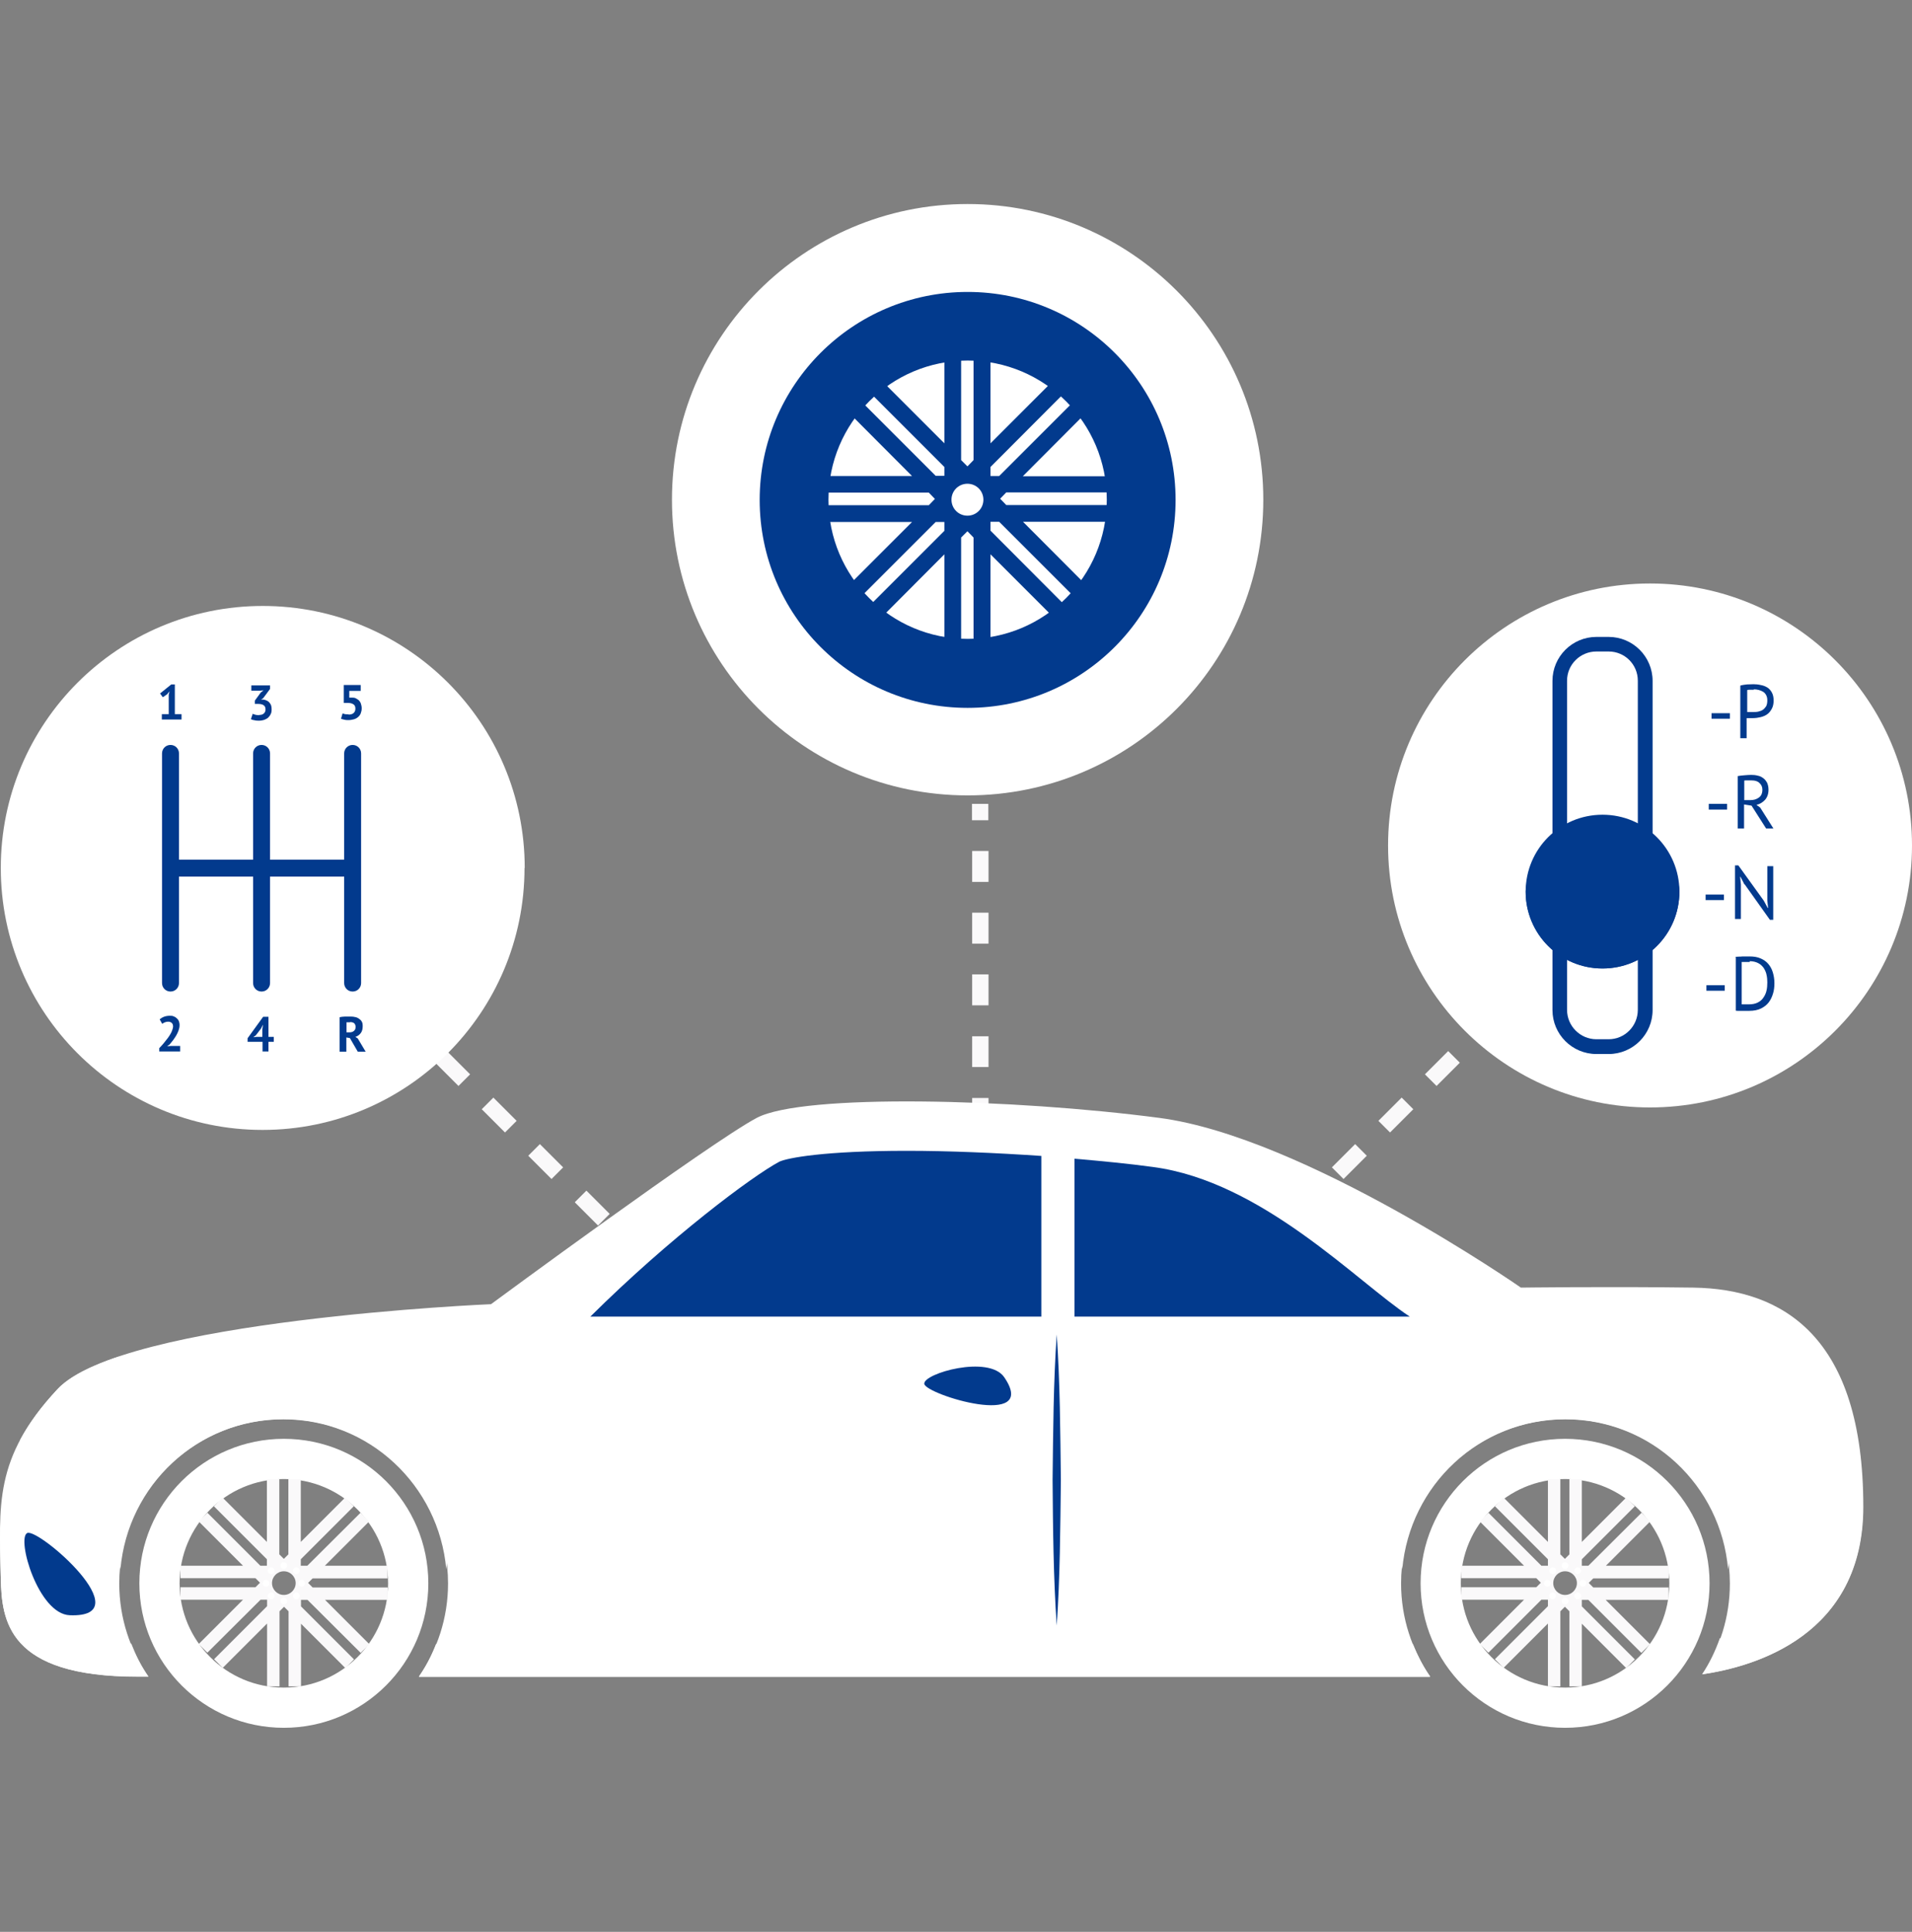
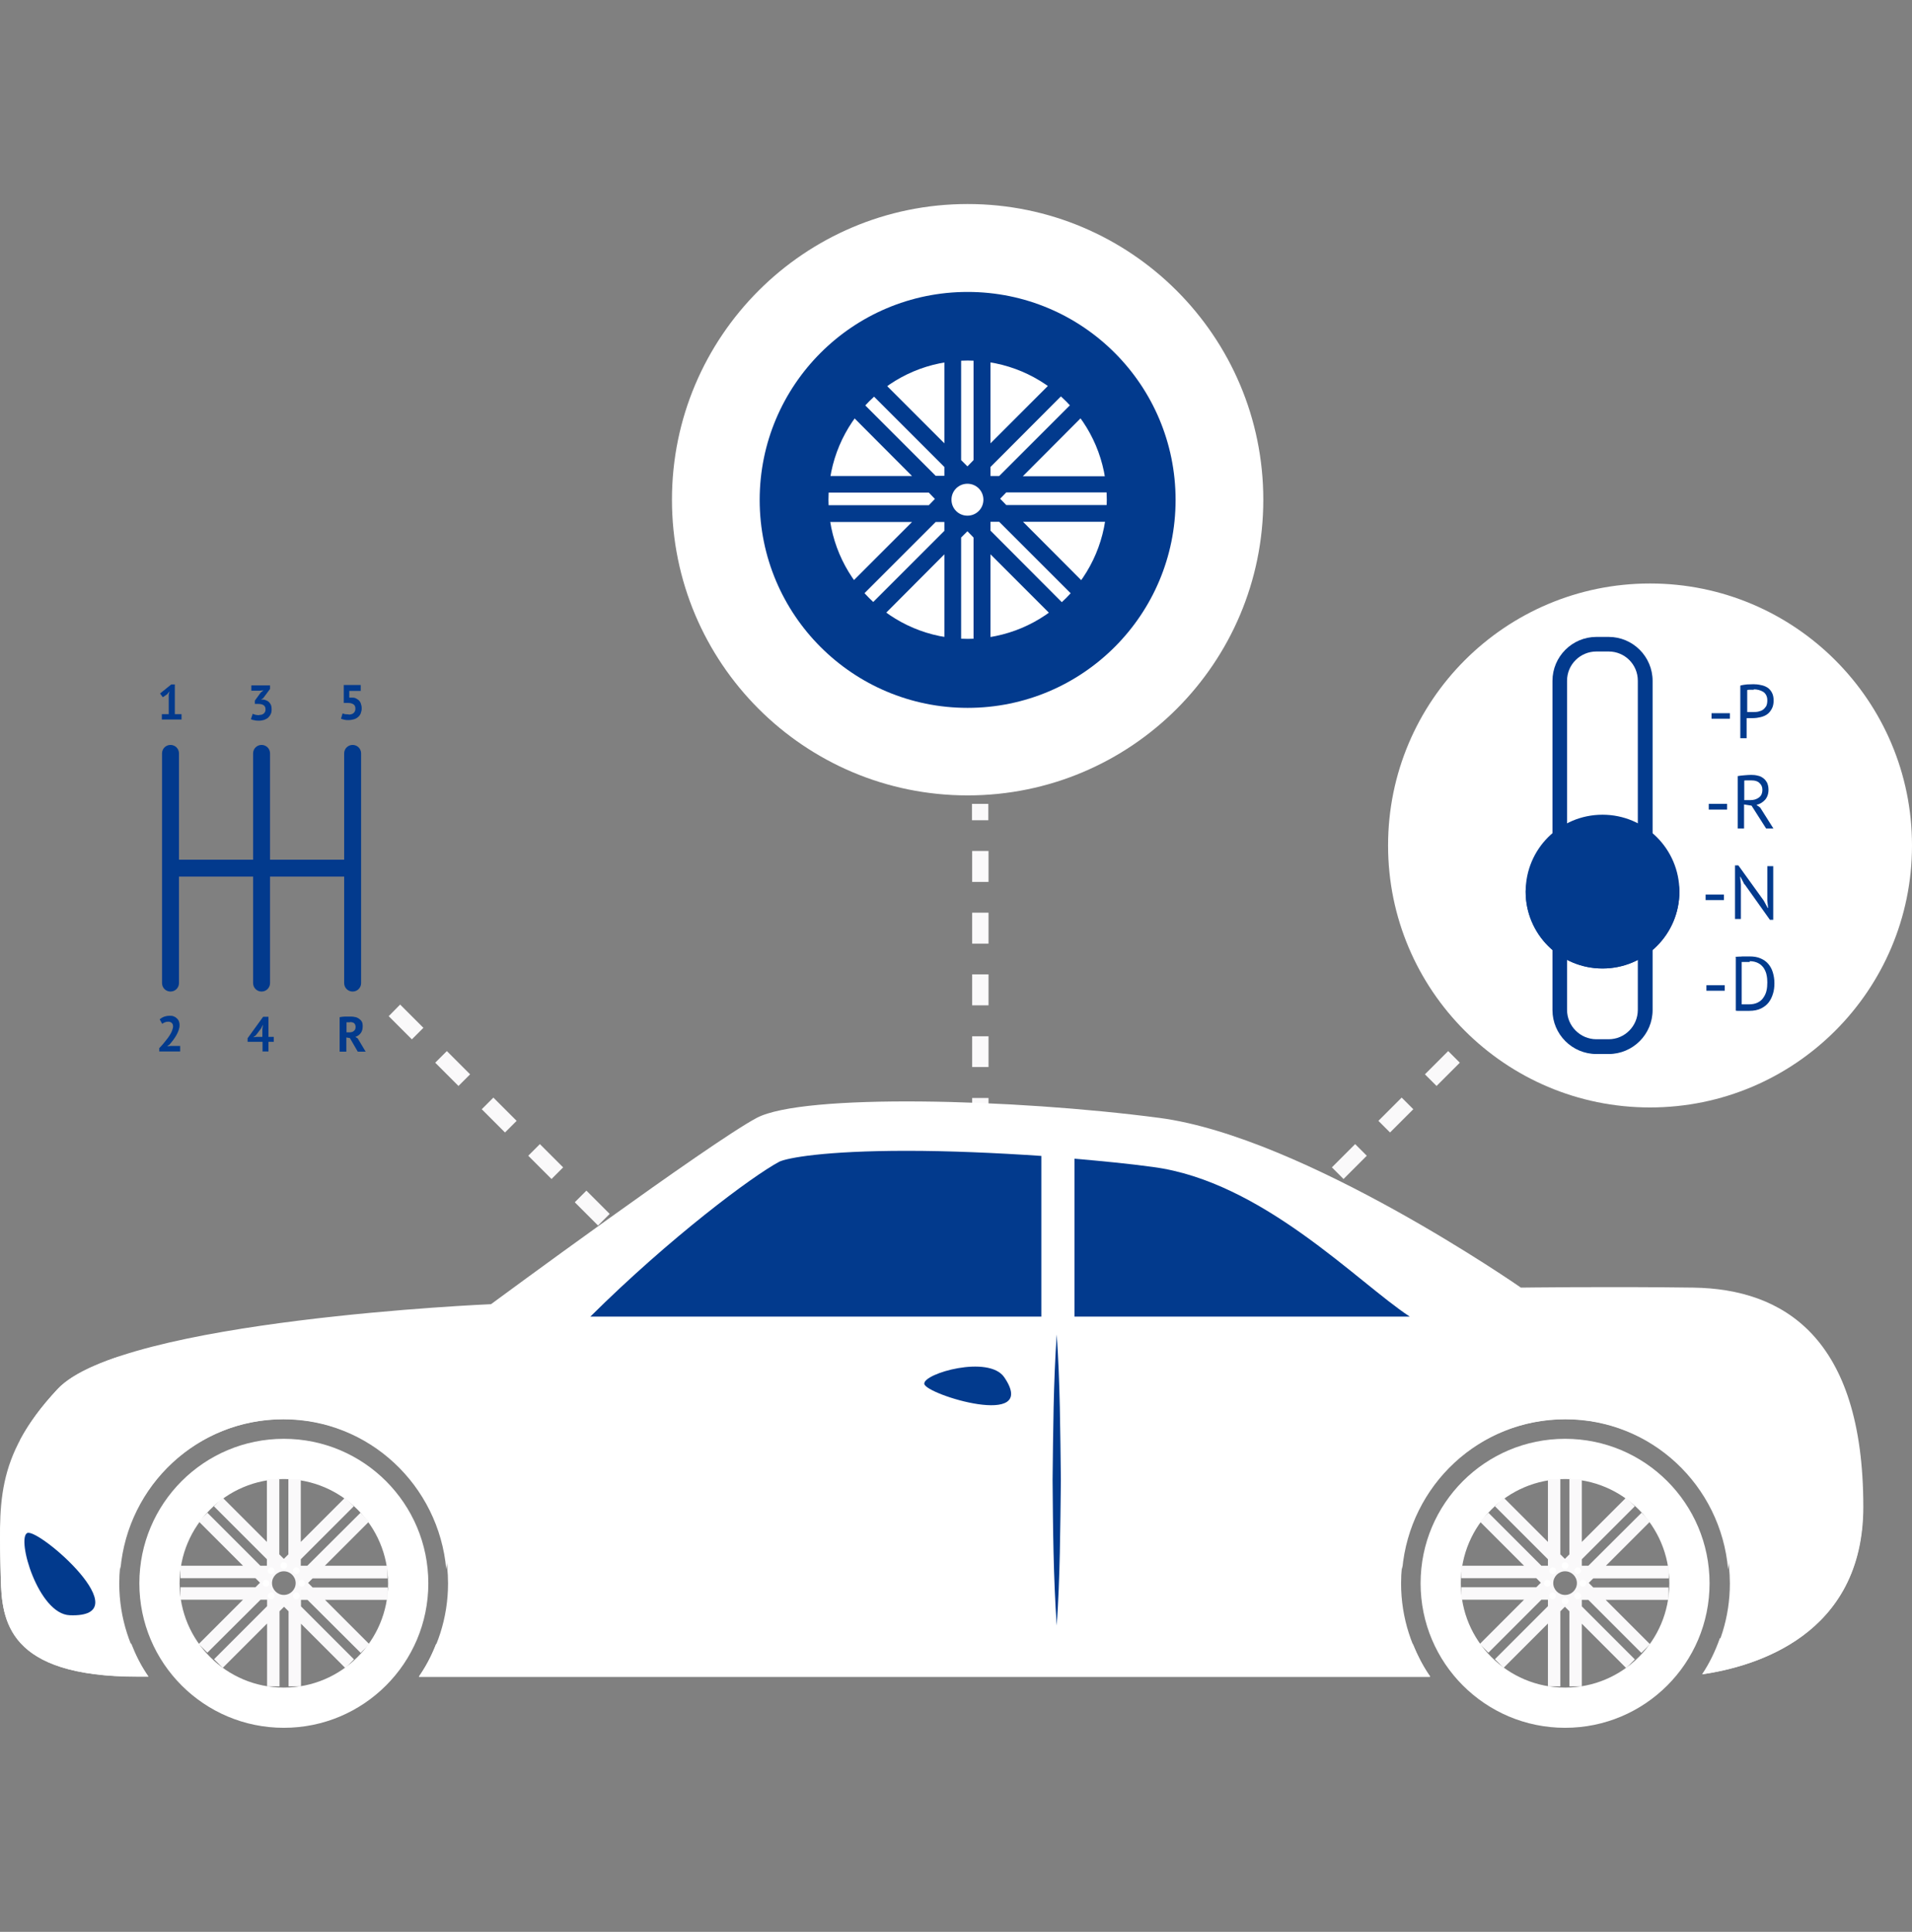
<svg xmlns="http://www.w3.org/2000/svg" id="Layer_1" data-name="Layer 1" viewBox="0 0 97 98">
  <rect x="0" y="0" width="97" height="98" fill="#808080" stroke="none" />
  <defs>
    <style>
      .cls-1 {
        fill: #fff;
      }

      .cls-2 {
        fill: #faf9fa;
      }

      .cls-3 {
        fill: #023a8d;
      }
    </style>
  </defs>
  <g>
    <rect class="cls-2" x="49.31" y="40.78" width=".83" height=".83" />
    <path class="cls-2" d="m50.15,60.39h-.83v-1.56h.83v1.56Zm0-3.13h-.83v-1.56h.83v1.56Zm0-3.13h-.83v-1.56h.83v1.56Zm0-3.13h-.83v-1.57h.83v1.57Zm0-3.13h-.83v-1.57h.83v1.57Zm0-3.13h-.83v-1.57h.83v1.57Z" />
    <rect class="cls-2" x="49.31" y="61.95" width=".83" height=".83" />
  </g>
  <path class="cls-2" d="m37.2,69.03l-.96-.97.59-.59.97.97-.59.59Zm-2.14-2.14l-1.18-1.18.59-.59,1.18,1.18-.59.59Zm-2.36-2.36l-1.18-1.18.59-.59,1.18,1.18-.59.59Zm-2.36-2.36l-1.18-1.18.59-.59,1.18,1.18-.59.59Zm-2.36-2.36l-1.18-1.18.59-.59,1.18,1.18-.59.59Zm-2.36-2.36l-1.18-1.18.59-.59,1.18,1.18-.59.59Zm-2.36-2.36l-1.18-1.18.59-.59,1.18,1.18-.59.59Zm-2.36-2.36l-1.18-1.18.58-.59,1.18,1.18-.59.59Z" />
  <path class="cls-2" d="m58.93,69.03l-.59-.59.97-.97.59.59-.97.97Zm2.15-2.14l-.59-.59,1.18-1.18.59.59-1.18,1.18Zm2.36-2.36l-.59-.59,1.18-1.18.59.59-1.18,1.18Zm2.36-2.36l-.59-.59,1.18-1.18.59.59-1.18,1.18Zm2.36-2.36l-.59-.59,1.18-1.18.59.59-1.18,1.18Zm2.36-2.36l-.59-.59,1.18-1.18.59.59-1.18,1.18Zm2.36-2.36l-.59-.59,1.18-1.18.59.59-1.18,1.18Zm2.36-2.36l-.59-.59,1.18-1.18.59.59-1.18,1.18Z" />
  <g>
    <path class="cls-1" d="m2.92,70.47c3.28-3.52,21.99-4.31,21.99-4.31,0,0,11.12-8.2,13.48-9.45,2.36-1.25,13.06-.97,20.43,0,7.36.97,18.34,8.61,18.34,8.61,0,0,4.38-.06,8.76,0,4.54.07,8.61,2.5,8.61,11.12,0,6.52-5.49,8.1-8.16,8.49.88-1.32,1.39-2.9,1.39-4.6,0-4.61-3.73-8.34-8.34-8.34s-8.34,3.73-8.34,8.34c0,1.75.55,3.38,1.48,4.72H21.25c.93-1.34,1.48-2.97,1.48-4.72,0-4.61-3.73-8.34-8.34-8.34s-8.34,3.73-8.34,8.34c0,1.75.55,3.38,1.48,4.72h-.54C.37,85.06.09,82.2.04,80.06c-.07-3.69-.38-6.09,2.88-9.59Z" />
    <g>
      <path class="cls-1" d="m22.72,78.67c0-4.61-3.73-8.34-8.34-8.34s-8.34,3.73-8.34,8.34c0,.32.04.63.07.94.37-4.26,3.91-7.61,8.26-7.61s7.89,3.35,8.27,7.61c.03-.31.07-.62.07-.94Z" />
      <path class="cls-1" d="m46.73,83.4h-24.61c-.23.59-.51,1.15-.87,1.67h51.3c-.35-.52-.63-1.08-.87-1.67h-24.96Z" />
      <path class="cls-1" d="m.04,78.39c0-.4-.02-.77-.03-1.14-.02.87,0,1.79.03,2.81.05,2.14.33,5,6.95,5h.54c-.36-.52-.64-1.09-.87-1.68-6.28-.1-6.57-2.89-6.61-4.99Z" />
      <path class="cls-1" d="m87.75,78.67c0-4.61-3.73-8.34-8.34-8.34s-8.34,3.73-8.34,8.34c0,.32.04.63.07.94.38-4.26,3.91-7.61,8.27-7.61s7.9,3.36,8.26,7.62c.03-.31.07-.63.07-.95Z" />
      <path class="cls-1" d="m87.25,83.11c-.23.65-.52,1.26-.9,1.83,2.67-.39,8.16-1.96,8.16-8.49,0-.37-.02-.72-.03-1.06-.3,5.38-4.5,7.15-7.24,7.72Z" />
    </g>
    <path class="cls-3" d="m29.95,66.79c4.04-4.01,8.22-7.13,9.59-7.86.41-.19,2.28-.55,6.46-.55,2.11,0,4.48.1,6.83.26v8.15h-22.89Z" />
    <path class="cls-3" d="m54.51,66.79v-8.01c1.38.12,2.74.25,3.98.42,5.55.73,10.38,5.85,13.03,7.59h-17.01Z" />
    <path class="cls-1" d="m94.4,74.17c-7.45-5.19-2.07-5.97-2.07-5.97,1.05,1.38,1.8,3.33,2.07,5.97Z" />
    <path class="cls-1" d="m2.92,70.47c.6-.64,1.71-1.19,3.12-1.66h0s-1.26,6.46-5.03,4.26c.43-.82,1.04-1.67,1.91-2.6Z" />
    <path class="cls-3" d="m3.54,81.94c-1.6-.06-2.71-3.89-2.16-4.17.56-.28,5.84,4.31,2.16,4.17Z" />
    <path class="cls-3" d="m50.95,69.87c-.78-1.15-4.11-.2-4.06.33.05.54,5.86,2.32,4.06-.33Z" />
    <path class="cls-3" d="m53.61,67.7c-.17,2.46-.18,4.92-.21,7.38.02,2.46.04,4.92.21,7.38.17-2.46.18-4.92.21-7.38-.03-2.46-.04-4.92-.21-7.38Z" />
    <g>
      <path class="cls-1" d="m79.4,72.99c-4.05,0-7.33,3.28-7.33,7.33s3.28,7.33,7.33,7.33,7.33-3.28,7.33-7.33-3.28-7.33-7.33-7.33Zm0,12.62c-2.92,0-5.29-2.37-5.29-5.29s2.37-5.29,5.29-5.29,5.29,2.37,5.29,5.29-2.37,5.29-5.29,5.29Z" />
      <path class="cls-2" d="m84.66,80.06v-.63h-3.19l2.25-2.25-.44-.44-2.7,2.69h-.33v-.33l2.69-2.69-.44-.44-2.25,2.25v-3.18h-.63v3.81l-.23.23-.23-.23v-3.81h-.63v3.18l-2.25-2.25-.44.44,2.69,2.69v.33h-.33l-2.69-2.69-.44.44,2.25,2.25h-3.19v.63h3.81l.23.23-.23.23h-3.81v.63h3.19l-2.25,2.25.44.44,2.69-2.69h.33v.33l-2.69,2.69.44.44,2.25-2.25v3.19h.63v-3.81l.23-.23.23.23v3.81h.63v-3.18l2.25,2.25.44-.44-2.69-2.69v-.33h.33l2.69,2.69.44-.44-2.25-2.25h3.19v-.63h-3.82l-.23-.23.23-.23h3.82Zm-5.26.85c-.33,0-.6-.27-.6-.6s.27-.6.6-.6.6.27.6.6-.27.6-.6.6Z" />
      <path class="cls-1" d="m78.89,79.56c.07.07.07.17,0,.24-.06.07-.17.07-.24,0-.07-.07-.07-.17,0-.24.07-.07.18-.07.24,0Z" />
      <path class="cls-1" d="m78.5,80.15c.1,0,.17.08.17.17s-.07.17-.17.17-.17-.08-.17-.17c0-.09.08-.17.17-.17Z" />
      <path class="cls-1" d="m78.64,80.84c.07-.07.18-.07.24,0,.07.07.06.17,0,.24-.06.07-.17.07-.24,0-.07-.07-.07-.17,0-.24Z" />
      <path class="cls-1" d="m79.23,81.22c0-.09.08-.17.17-.17s.17.07.17.17c0,.1-.08.17-.17.17-.09,0-.17-.07-.17-.17Z" />
      <path class="cls-1" d="m79.92,81.08c-.07-.07-.07-.17,0-.24.07-.07.17-.07.24,0,.07.06.07.17,0,.24-.07.07-.17.07-.24,0Z" />
      <path class="cls-1" d="m80.3,80.49c-.09,0-.17-.08-.17-.17s.07-.17.17-.17c.1,0,.18.08.17.17,0,.09-.07.17-.17.17Z" />
      <path class="cls-1" d="m80.16,79.8c-.07.07-.18.07-.24,0-.07-.06-.07-.17,0-.24.07-.07.17-.07.24,0,.07.07.07.17,0,.24Z" />
      <path class="cls-1" d="m79.57,79.42c0,.09-.08.17-.17.17-.09,0-.17-.08-.17-.17,0-.1.08-.18.17-.17.09,0,.17.07.17.17Z" />
    </g>
    <g>
      <path class="cls-1" d="m14.4,72.99c-4.05,0-7.33,3.28-7.33,7.33s3.28,7.33,7.33,7.33,7.33-3.28,7.33-7.33-3.28-7.33-7.33-7.33Zm0,12.62c-2.92,0-5.29-2.37-5.29-5.29s2.37-5.29,5.29-5.29,5.29,2.37,5.29,5.29-2.37,5.29-5.29,5.29Z" />
      <path class="cls-2" d="m19.66,80.06v-.63h-3.18l2.25-2.25-.44-.44-2.7,2.69h-.33v-.33l2.69-2.69-.44-.44-2.25,2.25v-3.18h-.63v3.81l-.23.23-.23-.23v-3.81h-.63v3.18l-2.25-2.25-.44.44,2.69,2.69v.33h-.33l-2.69-2.69-.44.44,2.25,2.25h-3.18v.63h3.81l.23.23-.23.23h-3.81v.63h3.18l-2.25,2.25.44.44,2.7-2.69h.33v.33l-2.69,2.69.44.44,2.25-2.25v3.19h.63v-3.81l.23-.23.23.23v3.81h.63v-3.18l2.25,2.25.44-.44-2.69-2.69v-.33h.33l2.7,2.69.44-.44-2.25-2.25h3.18v-.63h-3.81l-.23-.23.23-.23h3.81Zm-5.26.85c-.33,0-.6-.27-.6-.6s.27-.6.6-.6.6.27.6.6-.27.6-.6.6Z" />
      <path class="cls-1" d="m13.88,79.56c.07.07.07.17,0,.24-.07.07-.17.07-.24,0-.07-.07-.07-.17,0-.24.06-.07.17-.07.24,0Z" />
      <path class="cls-1" d="m13.5,80.15c.09,0,.17.08.17.17s-.07.17-.17.17c-.1,0-.18-.08-.17-.17,0-.09.07-.17.17-.17Z" />
      <path class="cls-1" d="m13.64,80.84c.07-.07.18-.07.24,0,.07.07.07.17,0,.24-.07.07-.17.07-.24,0-.07-.07-.07-.17,0-.24Z" />
-       <path class="cls-1" d="m14.23,81.22c0-.09.08-.17.17-.17s.17.07.17.17c0,.1-.08.17-.17.17-.09,0-.17-.07-.17-.17Z" />
      <path class="cls-1" d="m14.91,81.08c-.07-.07-.06-.17,0-.24.07-.07.17-.07.24,0,.07.06.07.17,0,.24-.07.07-.18.07-.24,0Z" />
      <path class="cls-1" d="m15.3,80.49c-.1,0-.17-.08-.17-.17s.07-.17.17-.17c.1,0,.17.08.17.17,0,.09-.07.17-.17.17Z" />
      <path class="cls-1" d="m15.15,79.8c-.07.07-.17.07-.24,0-.06-.06-.07-.17,0-.24.06-.07.17-.07.24,0,.07.07.07.17,0,.24Z" />
      <path class="cls-1" d="m14.57,79.42c0,.09-.08.17-.17.17s-.17-.08-.17-.17c0-.1.07-.18.17-.17.09,0,.17.07.17.17Z" />
    </g>
  </g>
  <g>
    <path class="cls-1" d="m97,42.89c0,7.34-5.95,13.29-13.29,13.29s-13.29-5.95-13.29-13.29,5.95-13.29,13.29-13.29,13.29,5.95,13.29,13.29Z" />
    <g>
      <path class="cls-3" d="m80.99,32.31h.62c1.23,0,2.23,1,2.23,2.23v16.7c0,1.23-1,2.23-2.23,2.23h-.62c-1.23,0-2.23-1-2.23-2.23v-16.7c0-1.23,1-2.23,2.23-2.23Z" />
      <path class="cls-1" d="m80.99,52.72c-.82,0-1.49-.67-1.49-1.49v-16.7c0-.82.67-1.48,1.49-1.48h.62c.82,0,1.48.66,1.48,1.48v16.7c0,.82-.66,1.49-1.48,1.49h-.62Z" />
      <path class="cls-3" d="m85.2,45.23c0,2.15-1.74,3.9-3.9,3.9s-3.9-1.74-3.9-3.9,1.74-3.9,3.9-3.9,3.9,1.75,3.9,3.9Z" />
      <path class="cls-3" d="m81.3,48.39c-2.03,0-3.67-1.55-3.86-3.53-.01.12-.04.24-.04.37,0,2.15,1.74,3.9,3.9,3.9s3.9-1.74,3.9-3.9c0-.13-.02-.25-.04-.37-.19,1.98-1.83,3.53-3.86,3.53Z" />
      <g>
        <path class="cls-3" d="m86.83,36.18h.93v.28h-.93v-.28Z" />
        <path class="cls-3" d="m88.31,34.77c.1-.02.21-.04.32-.05.11,0,.23-.01.33-.01s.24.01.36.04c.12.02.23.06.33.12.1.06.18.15.24.26.06.11.09.24.09.41,0,.16-.03.3-.09.41-.06.11-.13.21-.23.28-.1.07-.21.12-.34.15-.12.03-.26.05-.39.05h-.06s-.06,0-.09,0c-.03,0-.07,0-.1,0-.03,0-.05,0-.07,0v1.02h-.32v-2.66Zm.66.22c-.07,0-.13,0-.19,0-.06,0-.11,0-.14.02v1.11s.03,0,.06,0c.03,0,.06,0,.09,0h.15c.09,0,.17,0,.26-.02.09-.02.17-.05.23-.09.07-.05.12-.11.17-.18.04-.08.06-.18.06-.3,0-.11-.02-.19-.06-.27-.04-.07-.09-.13-.16-.17-.07-.04-.14-.07-.22-.09-.08-.02-.16-.03-.24-.03Z" />
        <path class="cls-3" d="m86.69,40.78h.93v.29h-.93v-.29Z" />
        <path class="cls-3" d="m88.16,39.37c.1-.02.21-.03.33-.04.13-.01.24-.02.35-.02.12,0,.23.01.34.04.11.02.2.07.28.13.08.06.14.14.19.23.04.09.07.21.07.35,0,.21-.06.38-.17.51-.12.13-.26.22-.44.26l.19.14.67,1.06h-.37l-.74-1.16-.38-.06v1.22h-.32v-2.66Zm.69.22h-.1s-.07,0-.1,0c-.04,0-.07,0-.09,0-.03,0-.05,0-.07.01v.99h.3c.18,0,.32-.04.44-.13.12-.08.18-.22.18-.4,0-.14-.05-.25-.15-.34-.09-.09-.22-.13-.39-.13Z" />
        <path class="cls-3" d="m86.53,45.38h.93v.28h-.93v-.28Z" />
        <path class="cls-3" d="m88.5,44.87l-.2-.39h-.02l.04.39v1.75h-.3v-2.72h.17l1.29,1.79.2.37h.02l-.04-.37v-1.75h.3v2.72h-.17l-1.28-1.8Z" />
        <path class="cls-3" d="m86.57,49.98h.93v.28h-.93v-.28Z" />
        <path class="cls-3" d="m88.05,48.54s.1-.01.16-.01c.06,0,.12,0,.19-.01.07,0,.13,0,.19,0,.06,0,.12,0,.17,0,.22,0,.4.03.56.1.16.07.29.16.39.28.1.12.18.26.23.43.05.17.08.35.08.55,0,.18-.02.36-.07.52-.05.17-.12.32-.22.45-.1.13-.23.23-.39.31-.16.08-.37.12-.6.12-.04,0-.09,0-.16,0-.06,0-.13,0-.2,0-.07,0-.13,0-.19,0-.06,0-.1,0-.13-.01v-2.69Zm.72.26h-.11s-.08,0-.12,0c-.04,0-.07,0-.11,0-.03,0-.05,0-.07,0v2.15s.04,0,.07,0c.04,0,.07,0,.11,0,.04,0,.08,0,.11,0,.04,0,.06,0,.07,0,.18,0,.33-.03.45-.09.12-.06.22-.14.29-.25.07-.1.13-.22.16-.36.03-.13.04-.27.04-.42,0-.12-.01-.25-.04-.38-.02-.12-.08-.24-.14-.34-.07-.1-.16-.19-.28-.25-.11-.06-.26-.1-.44-.1Z" />
      </g>
    </g>
  </g>
  <g>
-     <path class="cls-1" d="m26.61,44.03c0,7.34-5.95,13.29-13.29,13.29S.04,51.37.04,44.03s5.95-13.29,13.29-13.29,13.29,5.95,13.29,13.29Z" />
    <g>
      <path class="cls-3" d="m17.89,37.79c-.24,0-.43.19-.43.43v5.39h-3.76v-5.39c0-.24-.19-.43-.43-.43s-.43.19-.43.43v5.39h-3.76v-5.39c0-.24-.19-.43-.43-.43s-.43.19-.43.43v11.65c0,.24.19.43.43.43s.43-.19.43-.43v-5.4h3.76v5.4c0,.24.19.43.43.43s.43-.19.43-.43v-5.4h3.76v5.4c0,.24.19.43.43.43s.43-.19.43-.43v-11.65c0-.24-.19-.43-.43-.43Z" />
      <g>
        <path class="cls-3" d="m8.22,36.23h.34v-.99l.04-.17-.12.15-.22.15-.14-.19.57-.46h.18v1.51h.34v.27h-1v-.27Z" />
        <path class="cls-3" d="m13.15,36.27c.11,0,.19-.03.24-.08.06-.06.08-.12.08-.2,0-.1-.03-.17-.09-.21-.05-.04-.15-.07-.27-.07h-.18v-.17l.3-.41.14-.11-.2.02h-.42v-.27h.95v.18l-.35.47-.11.07h0s.1,0,.1,0c.06,0,.12.02.17.04.05.02.1.05.14.09.04.04.07.09.1.15.02.06.03.13.03.21,0,.1-.01.18-.05.25-.03.07-.08.13-.13.18-.06.05-.13.08-.2.11-.07.02-.16.04-.25.04-.08,0-.15,0-.23-.02-.08-.01-.15-.03-.19-.06l.09-.27s.09.04.14.05c.05.01.11.02.18.02Z" />
        <path class="cls-3" d="m17.69,36.25c.11,0,.2-.03.25-.08.06-.05.09-.13.09-.22,0-.1-.03-.18-.1-.22-.07-.05-.16-.07-.29-.07h-.2s0-.91,0-.91h.86v.3h-.58v.34h.1c.08,0,.16,0,.22.03.06.03.12.07.17.11.04.05.08.1.1.17.02.07.04.14.04.23,0,.1-.02.18-.05.26-.03.08-.08.14-.14.19-.06.05-.13.09-.21.11-.08.02-.17.04-.26.04-.07,0-.15,0-.22-.02-.06-.01-.12-.03-.17-.05l.08-.27s.08.03.13.04c.05,0,.1.01.17.01Z" />
      </g>
      <g>
-         <path class="cls-3" d="m9.11,52.01c0,.09-.02.18-.05.26-.03.09-.07.17-.12.26-.05.08-.1.16-.16.24-.06.08-.12.15-.17.21l-.13.1h0s.18-.02.18-.02h.48v.28h-1.06v-.17s.09-.09.14-.15c.05-.05.1-.12.15-.18.05-.06.1-.13.15-.19.05-.07.09-.13.13-.2.04-.07.07-.13.09-.2.02-.06.04-.12.04-.18,0-.07-.02-.13-.06-.17-.04-.04-.1-.07-.19-.07-.05,0-.11.01-.16.03-.06.02-.1.05-.14.08l-.13-.23c.06-.05.14-.1.22-.13.08-.03.18-.05.29-.05.07,0,.14,0,.2.03.06.02.11.05.15.09.05.04.08.08.11.14.02.06.04.12.04.2Z" />
+         <path class="cls-3" d="m9.11,52.01c0,.09-.02.18-.05.26-.03.09-.07.17-.12.26-.05.08-.1.16-.16.24-.06.08-.12.15-.17.21l-.13.1s.18-.02.18-.02h.48v.28h-1.06v-.17s.09-.09.14-.15c.05-.05.1-.12.15-.18.05-.06.1-.13.15-.19.05-.07.09-.13.13-.2.04-.07.07-.13.09-.2.02-.06.04-.12.04-.18,0-.07-.02-.13-.06-.17-.04-.04-.1-.07-.19-.07-.05,0-.11.01-.16.03-.06.02-.1.05-.14.08l-.13-.23c.06-.05.14-.1.22-.13.08-.03.18-.05.29-.05.07,0,.14,0,.2.03.06.02.11.05.15.09.05.04.08.08.11.14.02.06.04.12.04.2Z" />
        <path class="cls-3" d="m13.89,52.85h-.27v.49h-.3v-.49h-.76v-.18l.79-1.09h.27v1.02h.27v.26Zm-.58-.64l.03-.21h-.01l-.09.18-.26.34-.13.1.16-.02h.3v-.38Z" />
        <path class="cls-3" d="m17.24,51.6s.08-.01.12-.02c.05,0,.09-.01.14-.01.05,0,.08,0,.13,0,.04,0,.08,0,.12,0,.08,0,.16,0,.24.02.08.01.15.04.21.08.06.04.12.09.15.15.04.06.05.14.05.24,0,.14-.03.26-.1.35-.07.09-.15.15-.27.19l.12.08.4.67h-.4l-.4-.69-.18-.03v.72h-.34v-1.74Zm.52.26s-.07,0-.1,0c-.04,0-.06,0-.08,0v.51h.14c.1,0,.18-.02.23-.07.06-.04.09-.11.09-.21,0-.08-.03-.14-.07-.18-.05-.04-.12-.06-.21-.06Z" />
      </g>
    </g>
  </g>
  <g>
    <path class="cls-1" d="m64.09,25.35c0,8.29-6.71,15-15,15s-15-6.72-15-15,6.72-15,15-15,15,6.72,15,15Z" />
    <g>
      <path class="cls-3" d="m49.09,14.81c-5.82,0-10.55,4.72-10.55,10.55s4.72,10.55,10.55,10.55,10.55-4.72,10.55-10.55-4.72-10.55-10.55-10.55Zm0,17.6c-3.9,0-7.06-3.16-7.06-7.06s3.16-7.06,7.06-7.06,7.06,3.16,7.06,7.06-3.16,7.06-7.06,7.06Z" />
      <path class="cls-3" d="m56.21,25v-.84h-4.32l3.05-3.06-.6-.6-3.65,3.65h-.44v-.46l3.64-3.65-.59-.6-3.05,3.05v-4.31h-.86v5.16l-.31.32-.32-.32v-5.16h-.85v4.31l-3.05-3.05-.6.6,3.65,3.65v.45h-.44l-3.65-3.65-.6.6,3.05,3.06h-4.32v.84h5.17l.31.32-.31.32h-5.17v.85h4.32l-3.05,3.05.6.6,3.65-3.65h.44v.45l-3.65,3.65.6.6,3.05-3.06v4.32h.85v-5.17l.32-.32.31.32v5.16h.86v-4.31l3.05,3.05.59-.6-3.64-3.65v-.45h.44l3.65,3.65.6-.6-3.04-3.05h4.31v-.85h-5.16l-.31-.32.31-.32h5.16Zm-7.13,1.16c-.45,0-.81-.36-.81-.81s.36-.81.81-.81.81.36.81.81-.36.81-.81.81Z" />
      <path class="cls-3" d="m48.39,24.33c.09.09.09.24,0,.33-.09.08-.23.08-.32,0-.1-.09-.1-.23,0-.32.09-.09.24-.09.32,0Z" />
      <path class="cls-3" d="m47.87,25.12c.12,0,.23.11.23.23s-.1.23-.23.23c-.14,0-.24-.1-.24-.23,0-.12.1-.23.24-.23Z" />
      <path class="cls-3" d="m48.06,26.05c.1-.09.24-.09.33,0,.09.08.09.23,0,.32-.09.09-.23.09-.32,0-.1-.09-.1-.24,0-.33Z" />
      <path class="cls-3" d="m48.86,26.57c0-.12.1-.23.23-.23s.23.1.23.23c0,.13-.1.24-.23.23-.12,0-.23-.1-.23-.23Z" />
      <path class="cls-3" d="m49.79,26.38c-.09-.09-.09-.24,0-.33.09-.09.23-.09.32,0,.09.08.09.23,0,.32-.09.09-.24.09-.32,0Z" />
      <path class="cls-3" d="m50.31,25.58c-.13,0-.23-.1-.23-.23s.1-.22.23-.22c.13,0,.24.1.23.22,0,.13-.1.23-.23.23Z" />
      <path class="cls-3" d="m50.12,24.66c-.09.08-.23.08-.33,0-.09-.08-.09-.23,0-.32.08-.09.23-.09.32,0,.09.09.09.24,0,.33Z" />
      <path class="cls-3" d="m49.32,24.14c0,.13-.1.23-.23.23s-.23-.1-.23-.23c0-.13.1-.24.23-.23.13,0,.23.1.23.23Z" />
    </g>
  </g>
</svg>